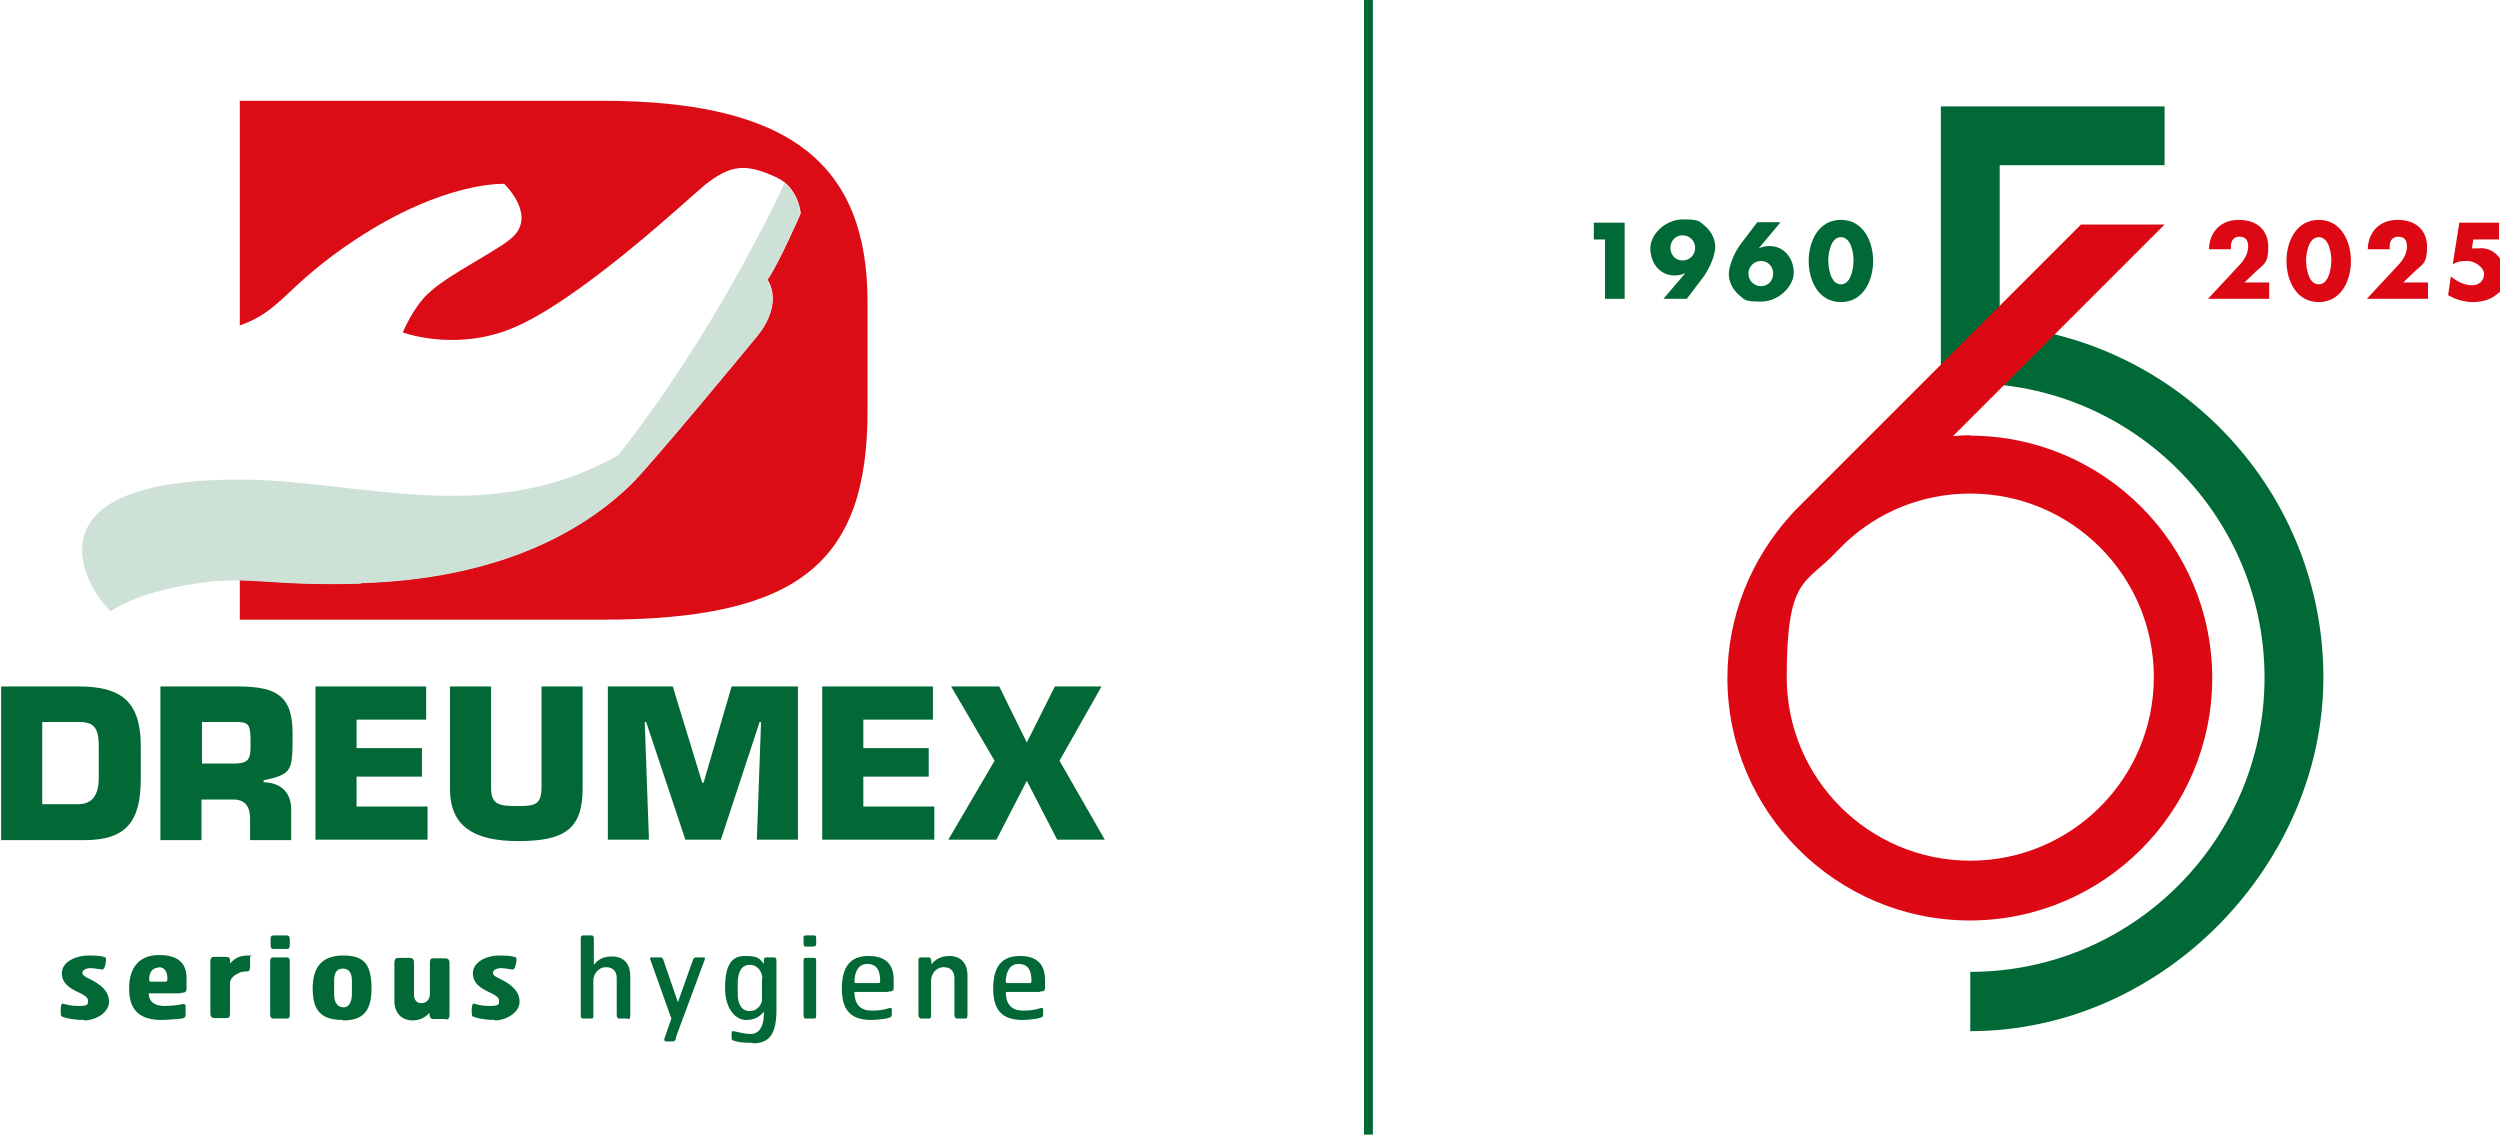
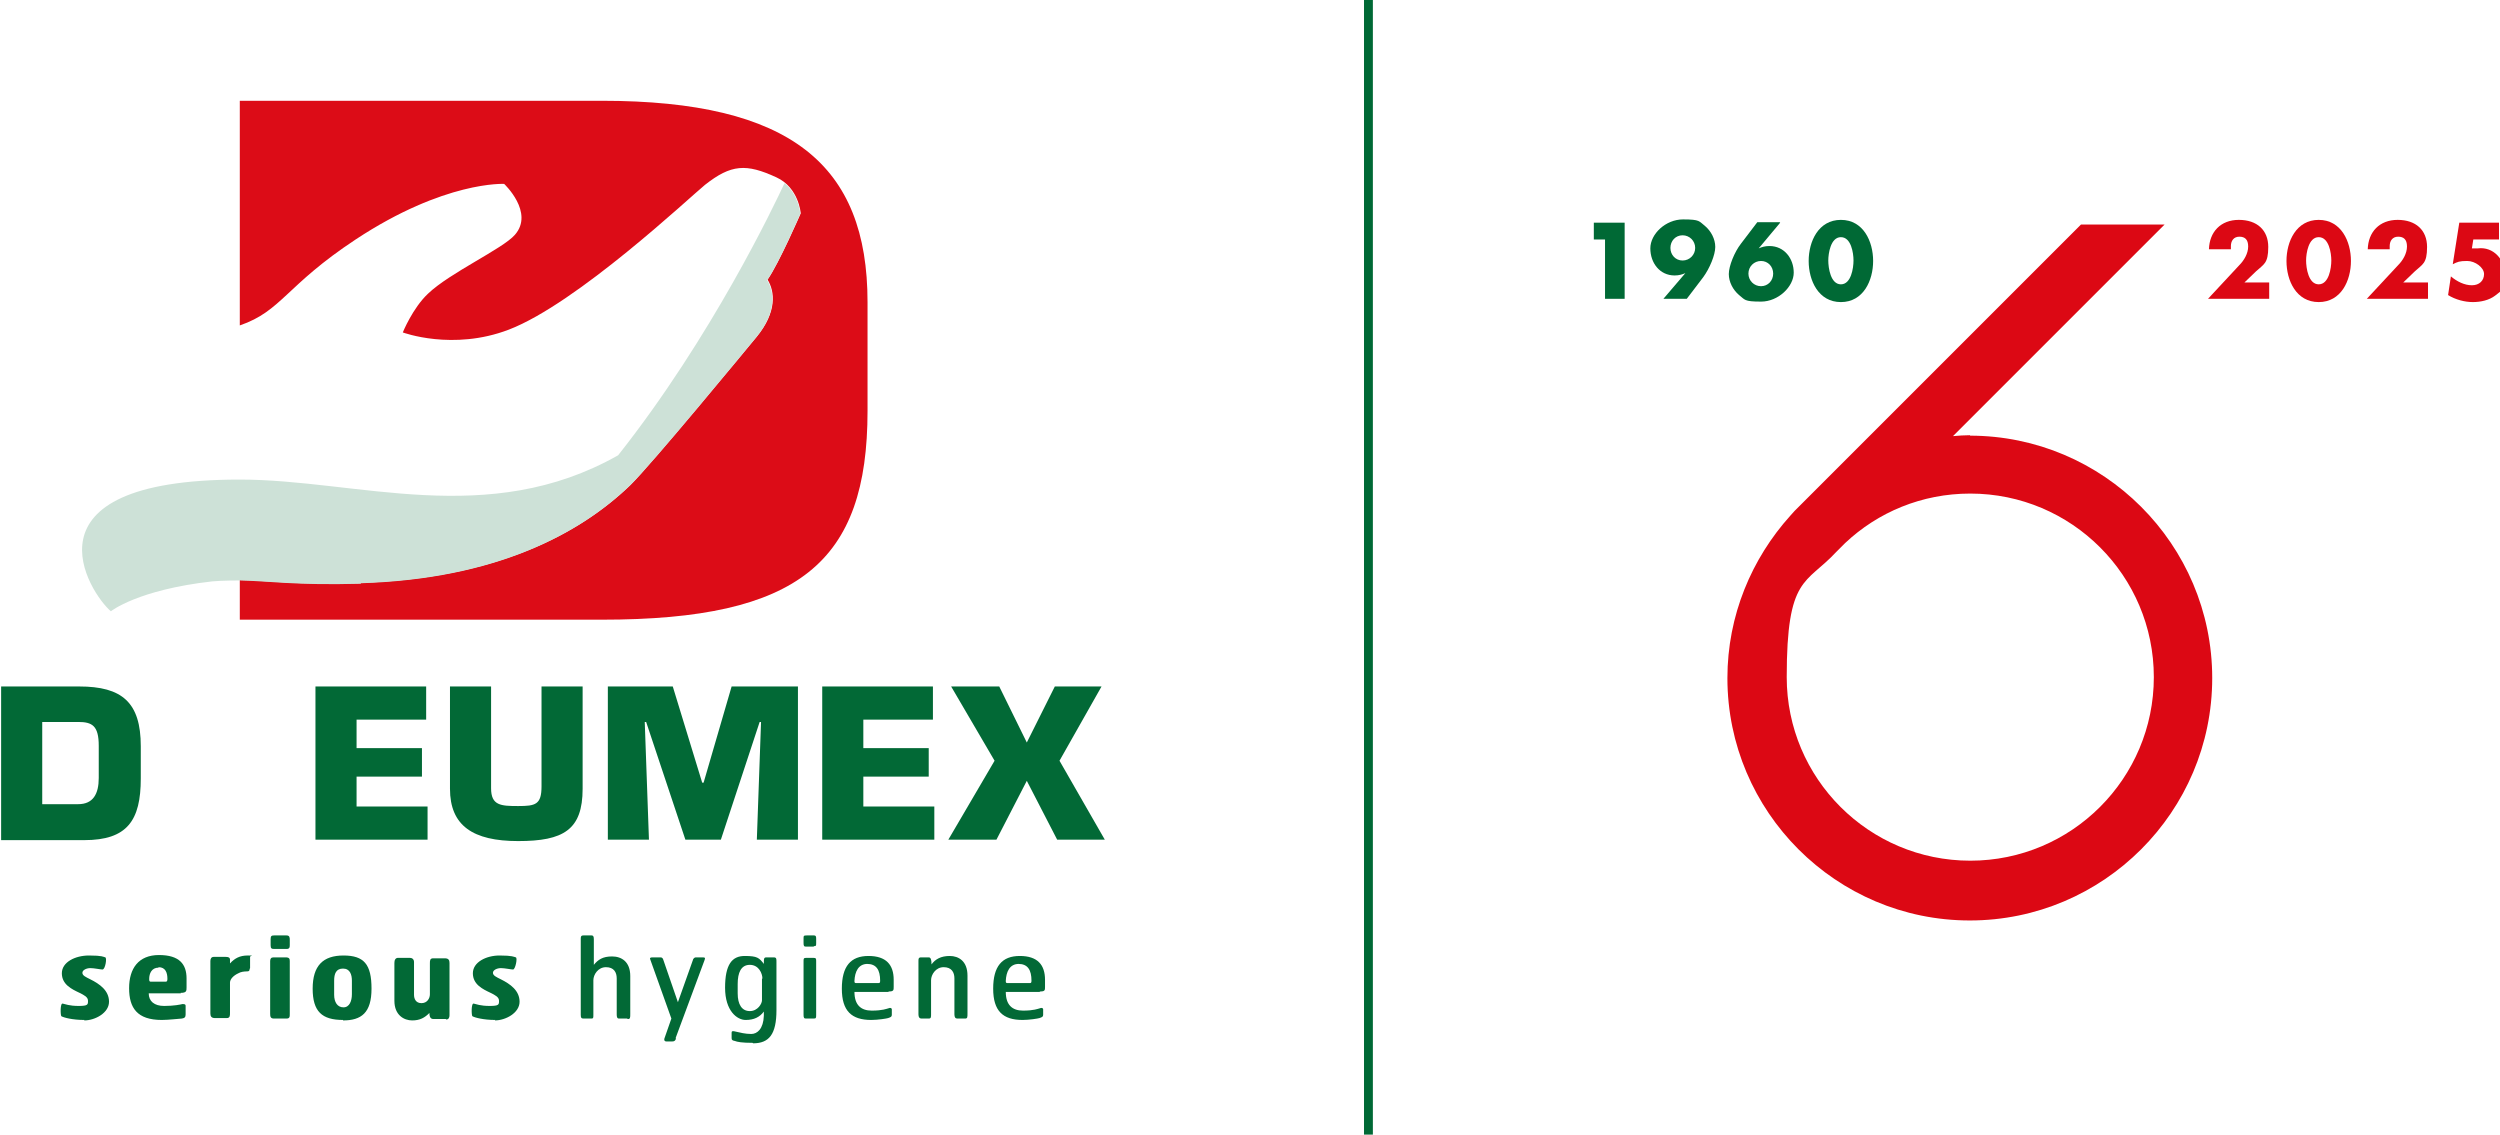
<svg xmlns="http://www.w3.org/2000/svg" xmlns:ns1="http://www.inkscape.org/namespaces/inkscape" xmlns:ns2="http://sodipodi.sourceforge.net/DTD/sodipodi-0.dtd" width="141.843mm" height="64.373mm" viewBox="0 0 141.843 64.373" version="1.1" id="svg1" ns1:version="1.4 (e7c3feb1, 2024-10-09)" ns2:docname="logo-dreumex-65.svg">
  <ns2:namedview id="namedview1" pagecolor="#ffffff" bordercolor="#000000" borderopacity="0.25" ns1:showpageshadow="2" ns1:pageopacity="0.0" ns1:pagecheckerboard="0" ns1:deskcolor="#d1d1d1" ns1:document-units="mm" ns1:zoom="0.46672073" ns1:cx="82.490443" ns1:cy="287.10959" ns1:window-width="1920" ns1:window-height="1027" ns1:window-x="1680" ns1:window-y="25" ns1:window-maximized="1" ns1:current-layer="layer1" />
  <defs id="defs1" />
  <g ns1:label="Layer 1" ns1:groupmode="layer" id="layer1" transform="translate(-37.571,-116.417)">
    <rect class="st1" x="114.961" y="116.417" width="0.503" height="64.373" id="rect1" style="fill:#006935;stroke-width:0.265" />
    <g id="g20" transform="matrix(0.265,0,0,0.265,-2.857,69.956)">
      <path class="st3" d="m 152.8,322.3 h 16.7 c 9.2,0 13.2,3.4 13.2,12.8 v 6.9 c 0,9 -2.9,13.2 -12.1,13.2 h -17.8 z m 8.8,25.2 h 7.7 c 3.2,0 4.4,-2.2 4.4,-5.6 V 335 c 0,-4.3 -1.4,-5.1 -4.4,-5.1 h -7.7 z" id="path1" style="fill:#026936" />
-       <path class="st3" d="m 187,322.3 h 16.9 c 7.6,0.1 11.3,1.8 11.3,10 0,8.2 0,8.7 -6.2,10.1 v 0.4 c 3.6,0.1 5.9,2.1 5.9,5.8 v 6.6 h -8.8 v -4.6 c 0,-2.5 -1,-4.1 -3.6,-4.1 h -6.8 v 8.7 h -8.8 v -32.9 z m 15.6,16.5 c 3.8,0 3.6,-1.4 3.6,-5.1 0,-3.7 -0.7,-3.8 -3.6,-3.8 h -6.8 v 8.9 z" id="path2" style="fill:#026936" />
      <polygon class="st3" points="220.1,322.3 243.8,322.3 243.8,329.4 228.9,329.4 228.9,335.5 242.9,335.5 242.9,341.6 228.9,341.6 228.9,348 244.1,348 244.1,355.1 220.1,355.1 " id="polygon2" style="fill:#026936" />
      <path class="st3" d="m 277.3,322.3 v 21.9 c 0,8.8 -4.1,11.2 -13.8,11.2 -9.7,0 -14.6,-3.3 -14.6,-11.2 v -21.9 h 8.8 v 21.8 c 0,3.7 2.1,3.8 5.8,3.8 3.7,0 5,-0.3 5,-4.2 v -21.4 z" id="path3" style="fill:#026936" />
      <polygon class="st3" points="323.4,355.1 314.6,355.1 315.5,329.9 315.2,329.9 306.9,355.1 299.3,355.1 290.9,329.9 290.6,329.9 291.5,355.1 282.7,355.1 282.7,322.3 296.6,322.3 302.9,342.9 303.2,342.9 309.2,322.3 323.4,322.3 " id="polygon3" style="fill:#026936" />
      <polygon class="st3" points="328.6,322.3 352.3,322.3 352.3,329.4 337.4,329.4 337.4,335.5 351.4,335.5 351.4,341.6 337.4,341.6 337.4,348 352.6,348 352.6,355.1 328.6,355.1 " id="polygon4" style="fill:#026936" />
      <polygon class="st3" points="366.5,322.3 372.4,334.3 378.4,322.3 388.4,322.3 379.4,338.2 389.1,355.1 378.9,355.1 372.4,342.5 365.9,355.1 355.6,355.1 365.5,338.2 356.2,322.3 " id="polygon5" style="fill:#026936" />
      <path class="st2" d="m 229.8,300.2 c -13.9,0.4 -20.1,-0.6 -25.9,-0.7 v 8.5 h 77.5 c 42.3,0 56.9,-12.3 56.9,-44.7 V 240 c 0,-29.4 -16.4,-43.1 -56.9,-43.1 H 203.9 V 245 c 9,-3.1 9.8,-8.5 24.8,-18.4 19.1,-12.6 31.8,-11.9 31.8,-11.9 0,0 6.5,6.1 2.3,10.9 -2.6,3 -13.9,8.1 -18.6,12.6 -3.3,3.1 -5.4,8.3 -5.4,8.3 0,0 10.7,4 22.7,-0.6 14.6,-5.6 38.8,-28.4 42,-31 5.6,-4.4 8.8,-4.6 15.3,-1.6 4.8,2.2 5.2,7.7 5.2,7.7 0,0 -4.6,10.6 -7.1,14.2 1.6,2.6 2,6.9 -2.3,12.2 -2.2,2.6 -22.7,27.5 -27.1,31.8 -10.6,10.2 -28.5,20 -57.6,20.9" id="path5" style="fill:#dc0c17" />
      <path class="st0" d="m 229.8,300.2 c 29.1,-0.9 47,-10.7 57.6,-20.9 4.5,-4.3 25,-29.2 27.1,-31.8 4.3,-5.2 3.9,-9.6 2.3,-12.2 2.5,-3.5 7.1,-14.2 7.1,-14.2 0,0 -0.3,-4 -3.3,-6.5 0,0 0,0 -0.1,0 -2.1,4.5 -15.5,32.8 -35.6,58.2 -27.9,15.8 -55.8,5.2 -81,5.2 -48.2,0 -32,24.5 -27.6,28.2 0,0 5.7,-4.6 21.7,-6.4 1.9,-0.2 5.9,-0.2 5.9,-0.2 5.8,0.1 12,1.1 25.9,0.7" id="path6" style="fill:#cde1d7" />
      <path class="st3" d="m 170.6,393.7 c -2.5,0 -4.4,-0.5 -4.9,-0.8 -0.2,-0.1 -0.3,-2.9 0.3,-2.7 0.5,0.1 1.4,0.5 3.4,0.5 2,0 2,-0.3 2,-1.1 0,-0.8 -0.8,-1.2 -1.8,-1.7 -1.7,-0.8 -3.8,-1.8 -3.8,-4.2 0,-2.4 2.9,-3.8 5.8,-3.8 2.9,0 3.1,0.3 3.5,0.4 0.4,0.1 0,2.6 -0.6,2.6 -0.4,0 -1.8,-0.3 -2.6,-0.3 -0.8,0 -1.7,0.4 -1.7,1 0,0.6 0.7,0.9 1.7,1.4 2,1 4,2.4 4,4.8 0,2.4 -3,4 -5.3,4" id="path7" style="fill:#026936" />
      <path class="st3" d="m 191.3,388 h -6.9 c 0,1.7 1.2,2.7 3.3,2.7 2.1,0 3.5,-0.3 3.9,-0.4 0.4,0 0.7,0 0.7,0.4 v 1.8 c 0,0.6 -0.2,0.8 -0.8,0.9 -0.4,0 -2.8,0.3 -4.3,0.3 -5.3,0 -7,-2.6 -7,-6.8 0,-4.2 2,-7.1 6.4,-7.1 4.4,0 5.9,2 5.9,5 v 1.9 c 0,0.8 0,1.2 -1.3,1.2 m -4.7,-5.4 c -1.5,0 -2,1.3 -2,2.4 0,0.3 0,0.6 0.3,0.6 h 3.3 c 0.2,0 0.3,-0.2 0.3,-0.6 0,-1.3 -0.4,-2.5 -1.9,-2.5" id="path8" style="fill:#026936" />
      <path class="st3" d="m 206,382.8 c 0,0.3 -0.1,0.5 -0.5,0.5 -0.7,0 -1.4,0.1 -1.9,0.4 -1.1,0.5 -1.8,1.3 -1.8,2 v 6.5 c 0,0.6 0,1.1 -0.7,1.1 h -2.5 c -0.8,0 -1,-0.4 -1,-1 v -11.2 c 0,-0.5 0.2,-0.9 0.7,-0.9 h 2.6 c 0.5,0 0.9,0.1 0.9,0.6 v 0.8 c 1,-1.1 2.1,-1.7 3.8,-1.7 1.7,0 0.5,0 0.5,0.3 v 2.4 z" id="path9" style="fill:#026936" />
      <path class="st3" d="m 213.9,378.5 h -2.6 c -0.6,0 -0.8,-0.1 -0.8,-0.8 v -1.3 c 0,-0.7 0.2,-0.8 0.8,-0.8 h 2.6 c 0.7,0 0.7,0.5 0.7,1 v 1.1 c 0,0.5 -0.1,0.8 -0.7,0.8 m 0,14.9 h -2.7 c -0.7,0 -0.8,-0.4 -0.8,-1 v -11.3 c 0,-0.5 0.2,-0.8 0.7,-0.8 h 2.6 c 0.8,0 0.9,0.3 0.9,0.8 v 11.3 c 0,0.6 0,1 -0.7,1" id="path10" style="fill:#026936" />
      <path class="st3" d="m 226,393.7 c -4.5,0 -6.5,-1.8 -6.5,-6.7 0,-4.9 2.2,-7.1 6.6,-7.1 4.4,0 6,1.9 6,7.1 0,5.2 -2.2,6.8 -6.1,6.8 m 1.9,-8.5 c 0,-1.3 -0.4,-2.6 -1.9,-2.6 -1.5,0 -1.9,1.1 -1.9,2.6 v 3 c 0,1.6 0.7,2.7 2,2.7 1.3,0 1.8,-1.4 1.8,-2.8 z" id="path11" style="fill:#026936" />
      <path class="st3" d="m 248,393.5 h -2.6 c -0.5,0 -0.9,-0.2 -0.9,-1.3 -1,1 -2,1.6 -3.7,1.6 -1.7,0 -3.8,-1.1 -3.8,-4.2 v -8.1 c 0,-0.6 0.2,-1.1 0.8,-1.1 h 2.5 c 0.5,0 0.9,0.3 0.9,0.9 v 7 c 0,0.9 0.4,1.8 1.6,1.8 1.2,0 1.8,-1 1.8,-1.9 v -6.6 c 0,-0.6 0,-1.1 0.7,-1.1 h 2.5 c 0.8,0 1,0.4 1,1 v 11.2 c 0,0.5 -0.2,0.9 -0.7,0.9" id="path12" style="fill:#026936" />
      <path class="st3" d="m 258.6,393.7 c -2.5,0 -4.4,-0.5 -4.9,-0.8 -0.2,-0.1 -0.3,-2.9 0.3,-2.7 0.5,0.1 1.4,0.5 3.4,0.5 2,0 2,-0.3 2,-1.1 0,-0.8 -0.8,-1.2 -1.8,-1.7 -1.7,-0.8 -3.8,-1.8 -3.8,-4.2 0,-2.4 2.9,-3.8 5.7,-3.8 2.8,0 3.1,0.3 3.5,0.4 0.4,0.1 -0.1,2.6 -0.6,2.6 -0.4,0 -1.8,-0.3 -2.6,-0.3 -0.8,0 -1.7,0.4 -1.7,1 0,0.6 0.7,0.9 1.7,1.4 2,1 4,2.4 4,4.8 0,2.4 -3,4 -5.3,4" id="path13" style="fill:#026936" />
      <path class="st3" d="m 286.8,393.4 h -1.7 c -0.4,0 -0.5,-0.3 -0.5,-0.9 v -7.7 c 0,-1.3 -0.6,-2.4 -2.3,-2.4 -1.7,0 -2.7,1.6 -2.7,2.8 v 7.4 c 0,0.6 0,0.8 -0.4,0.8 h -1.7 c -0.5,0 -0.6,-0.2 -0.6,-0.8 v -16.2 c 0,-0.5 0,-0.8 0.6,-0.8 h 1.7 c 0.3,0 0.5,0.1 0.5,0.8 v 5.5 c 0.9,-1.1 1.9,-1.8 3.9,-1.8 2,0 3.9,1.1 3.9,4.2 v 8.1 c 0,0.8 0,1.1 -0.5,1.1" id="path14" style="fill:#026936" />
      <path class="st3" d="m 297.3,397.7 c -0.2,0.5 -0.4,0.6 -0.8,0.6 h -1.3 c -0.3,0 -0.5,-0.2 -0.4,-0.6 l 1.5,-4.3 -4.5,-12.6 c -0.2,-0.4 0,-0.5 0.5,-0.5 h 1.7 c 0.4,0 0.5,0.3 0.6,0.6 l 3.1,9 3.2,-9 c 0,-0.2 0.3,-0.6 0.6,-0.6 h 1.5 c 0.5,0 0.6,0.1 0.4,0.6 l -6.2,16.7 z" id="path15" style="fill:#026936" />
      <path class="st3" d="m 313.7,398.6 c -2.3,0 -3.3,-0.2 -3.8,-0.4 -0.5,-0.1 -0.7,-0.2 -0.7,-0.6 v -1.2 c 0,-0.3 0.2,-0.4 0.9,-0.2 0.9,0.2 2,0.5 3.3,0.5 1.3,0 2.6,-1.1 2.7,-3.9 0,-0.1 0,-0.7 0,-0.9 -0.9,1.2 -2.1,1.8 -3.9,1.8 -1.8,0 -4.4,-1.9 -4.4,-6.9 0,-5 1.5,-6.8 4.2,-6.8 2.7,0 3.1,0.4 4.1,1.7 0,-1.2 0,-1.4 0.6,-1.4 h 1.5 c 0.6,0 0.6,0.3 0.6,0.9 v 10.4 c 0,5.2 -1.6,7.1 -5,7.1 m 2,-13.8 c 0,-1.2 -0.8,-3 -2.7,-3 -1.9,0 -2.6,1.7 -2.6,4.1 v 2 c 0,2.4 0.9,3.8 2.6,3.8 1.7,0 2.6,-1.6 2.6,-2.3 v -4.7 z" id="path16" style="fill:#026936" />
      <path class="st3" d="m 326.8,378 h -1.6 c -0.5,0 -0.6,-0.1 -0.6,-0.8 v -0.9 c 0,-0.6 0,-0.7 0.7,-0.7 h 1.5 c 0.5,0 0.5,0.3 0.5,0.8 v 0.8 c 0,0.6 0,0.7 -0.5,0.7 m 0,15.5 h -1.7 c -0.4,0 -0.5,-0.2 -0.5,-0.8 v -11.5 c 0,-0.5 0,-0.7 0.6,-0.7 h 1.5 c 0.6,0 0.6,0.2 0.6,0.7 v 11.5 c 0,0.6 0,0.8 -0.5,0.8" id="path17" style="fill:#026936" />
      <path class="st3" d="m 342.7,387.7 h -7.2 c 0,2.8 1.4,4 3.7,4 2.3,0 3.2,-0.4 3.6,-0.5 0.4,-0.2 0.7,0 0.7,0.2 v 1.2 c 0,0.4 -0.2,0.5 -0.8,0.7 -0.3,0.1 -2.2,0.4 -3.6,0.4 -4.2,0 -6.3,-1.9 -6.3,-6.7 0,-4.8 1.9,-7 5.7,-7 3.8,0 5.4,1.9 5.4,5.1 v 1.5 c 0,0.7 0,1 -1,1 m -4.6,-5.9 c -2,0 -2.7,1.7 -2.8,3.6 0,0.3 0,0.5 0.3,0.5 h 4.9 c 0.2,0 0.3,-0.1 0.3,-0.5 0,-2.3 -0.8,-3.6 -2.8,-3.6" id="path18" style="fill:#026936" />
      <path class="st3" d="m 359.1,393.4 h -1.6 c -0.4,0 -0.6,-0.3 -0.6,-0.9 v -7.7 c 0,-1.3 -0.6,-2.4 -2.3,-2.4 -1.7,0 -2.7,1.6 -2.7,2.8 v 7.3 c 0,0.6 0,0.9 -0.5,0.9 h -1.5 c -0.5,0 -0.7,-0.3 -0.7,-0.9 v -11.4 c 0,-0.5 0,-0.8 0.6,-0.8 h 1.6 c 0.4,0 0.6,0.4 0.6,1.5 0.8,-1.1 2,-1.8 3.9,-1.8 1.9,0 3.8,1.1 3.8,4.2 v 8.1 c 0,0.8 0,1.1 -0.5,1.1" id="path19" style="fill:#026936" />
      <path class="st3" d="m 375.1,387.7 h -7.2 c 0,2.8 1.4,4 3.7,4 2.3,0 3.2,-0.4 3.6,-0.5 0.4,-0.2 0.7,0 0.7,0.2 v 1.2 c 0,0.4 -0.2,0.5 -0.8,0.7 -0.3,0.1 -2.2,0.4 -3.6,0.4 -4.2,0 -6.3,-1.9 -6.3,-6.7 0,-4.8 1.9,-7 5.7,-7 3.8,0 5.4,1.9 5.4,5.1 v 1.5 c 0,0.7 0,1 -1,1 m -4.6,-5.9 c -2,0 -2.7,1.7 -2.8,3.6 0,0.3 0,0.5 0.3,0.5 h 4.9 c 0.2,0 0.3,-0.1 0.3,-0.5 0,-2.3 -0.8,-3.6 -2.8,-3.6" id="path20" style="fill:#026936" />
    </g>
    <polygon class="st1" points="500.4,223 500.4,239.3 496.2,239.3 496.2,226.6 493.8,226.6 493.8,223 " id="polygon20" style="fill:#006935" transform="matrix(0.265,0,0,0.265,-2.857,69.956)" />
    <g id="g29" transform="matrix(0.265,0,0,0.265,-2.857,69.956)">
      <path class="st1" d="m 510.2,228.4 c 0,1.5 1.1,2.7 2.6,2.7 1.5,0 2.7,-1.2 2.7,-2.7 0,-1.5 -1.2,-2.7 -2.7,-2.7 -1.5,0 -2.6,1.2 -2.6,2.7 m -1.5,10.9 4.7,-5.5 v 0 c -0.7,0.3 -1.4,0.5 -2.3,0.5 -3.2,0 -5.2,-2.7 -5.2,-5.8 0,-3.1 3.3,-6.2 7,-6.2 3.7,0 3.4,0.4 4.7,1.4 1.3,1.1 2.2,2.8 2.2,4.5 0,1.7 -1.2,4.6 -2.6,6.5 l -3.5,4.6 h -4.8 z" id="path21" style="fill:#006935" />
      <path class="st1" d="m 532.2,233.9 c 0,-1.5 -1.1,-2.7 -2.6,-2.7 -1.5,0 -2.7,1.2 -2.7,2.7 0,1.5 1.2,2.7 2.7,2.7 1.5,0 2.6,-1.2 2.6,-2.7 m 1.5,-10.9 -4.6,5.5 v 0 c 0.7,-0.3 1.4,-0.5 2.3,-0.5 3.2,0 5.2,2.7 5.2,5.7 0,3 -3.3,6.2 -7,6.2 -3.7,0 -3.4,-0.4 -4.7,-1.4 -1.3,-1.1 -2.2,-2.8 -2.2,-4.5 0,-1.7 1.2,-4.7 2.6,-6.5 l 3.5,-4.6 h 4.8 z" id="path22" style="fill:#006935" />
      <path class="st1" d="m 544,231.1 c 0,1.6 0.5,5.1 2.7,5.1 2.2,0 2.7,-3.5 2.7,-5.1 0,-1.6 -0.5,-5 -2.7,-5 -2.2,0 -2.7,3.5 -2.7,5 m 9.6,0.1 c 0,4.2 -2.1,8.8 -6.9,8.8 -4.8,0 -6.9,-4.6 -6.9,-8.8 0,-4.2 2.1,-8.8 6.9,-8.8 4.8,0 6.9,4.6 6.9,8.8" id="path23" style="fill:#006935" />
      <path class="st4" d="m 638.4,235.7 v 3.6 h -13.1 l 6.7,-7.2 c 1,-1 1.9,-2.5 1.9,-4 0,-1.5 -0.7,-2.1 -1.9,-2.1 -1.2,0 -1.8,0.9 -1.8,2 0,1.1 0,0.5 0,0.7 h -4.7 c 0.1,-3.7 2.5,-6.3 6.4,-6.3 3.9,0 6.3,2.2 6.3,5.8 0,3.6 -1,3.7 -2.6,5.2 l -2.5,2.4 h 5.3 z" id="path24" style="fill:#dc0814" />
      <path class="st4" d="m 646.3,231.1 c 0,1.6 0.5,5.1 2.7,5.1 2.2,0 2.7,-3.5 2.7,-5.1 0,-1.6 -0.5,-5 -2.7,-5 -2.2,0 -2.7,3.5 -2.7,5 m 9.6,0.1 c 0,4.2 -2.1,8.8 -6.9,8.8 -4.8,0 -6.9,-4.6 -6.9,-8.8 0,-4.2 2.1,-8.8 6.9,-8.8 4.8,0 6.9,4.6 6.9,8.8" id="path25" style="fill:#dc0814" />
      <path class="st4" d="m 672.4,235.7 v 3.6 h -13.1 l 6.7,-7.2 c 1,-1 1.9,-2.5 1.9,-4 0,-1.5 -0.7,-2.1 -1.9,-2.1 -1.2,0 -1.8,0.9 -1.8,2 0,1.1 0,0.5 0,0.7 h -4.7 c 0.1,-3.7 2.5,-6.3 6.4,-6.3 3.9,0 6.3,2.2 6.3,5.8 0,3.6 -1,3.7 -2.6,5.2 l -2.5,2.4 h 5.3 z" id="path26" style="fill:#dc0814" />
      <path class="st4" d="m 682.1,226.6 -0.3,1.9 h 1.3 c 3.3,-0.4 5.8,2.4 5.8,5.7 0,3.3 -0.8,3.3 -2.1,4.4 -1.3,1 -3.1,1.4 -4.8,1.4 -1.7,0 -3.7,-0.5 -5.3,-1.5 l 0.6,-4 c 1.3,1.1 2.9,1.9 4.5,1.9 1.6,0 2.6,-1 2.6,-2.4 0,-1.4 -1.9,-2.8 -3.6,-2.8 -1.7,0 -2.1,0.2 -3.1,0.7 l 1.4,-8.9 h 8.5 v 3.6 H 682 Z" id="path27" style="fill:#dc0814" />
-       <path class="st1" d="m 574.4,396 v -12.6 c 34.8,0 63,-28.3 63,-63 0,-34.7 -28.3,-63 -63,-63 h -6.3 V 198.1 H 616 v 12.6 H 580.7 V 245 c 38.8,3.2 69.3,35.8 69.3,75.4 0,39.6 -33.9,75.7 -75.7,75.7" id="path28" style="fill:#006935" />
      <path class="st4" d="m 574.4,359.6 c -21.7,0 -39.3,-17.6 -39.3,-39.3 0,-21.7 4.1,-19.8 10.6,-26.8 l 1.9,-1.9 c 7,-6.6 16.4,-10.6 26.8,-10.6 21.7,0 39.3,17.6 39.3,39.3 0,21.7 -17.6,39.3 -39.3,39.3 m 0,-91.1 c -1.3,0 -2.5,0.1 -3.7,0.2 L 616,223.4 h -17.9 l -59.5,59.5 c -0.6,0.6 -1.2,1.2 -1.8,1.8 l -0.9,1 c -8.3,9.2 -13.5,21.4 -13.5,34.8 0,28.6 23.3,51.9 51.9,51.9 28.6,0 51.9,-23.3 51.9,-51.9 0,-28.6 -23.3,-51.9 -51.9,-51.9" id="path29" style="fill:#dc0814" />
    </g>
  </g>
</svg>